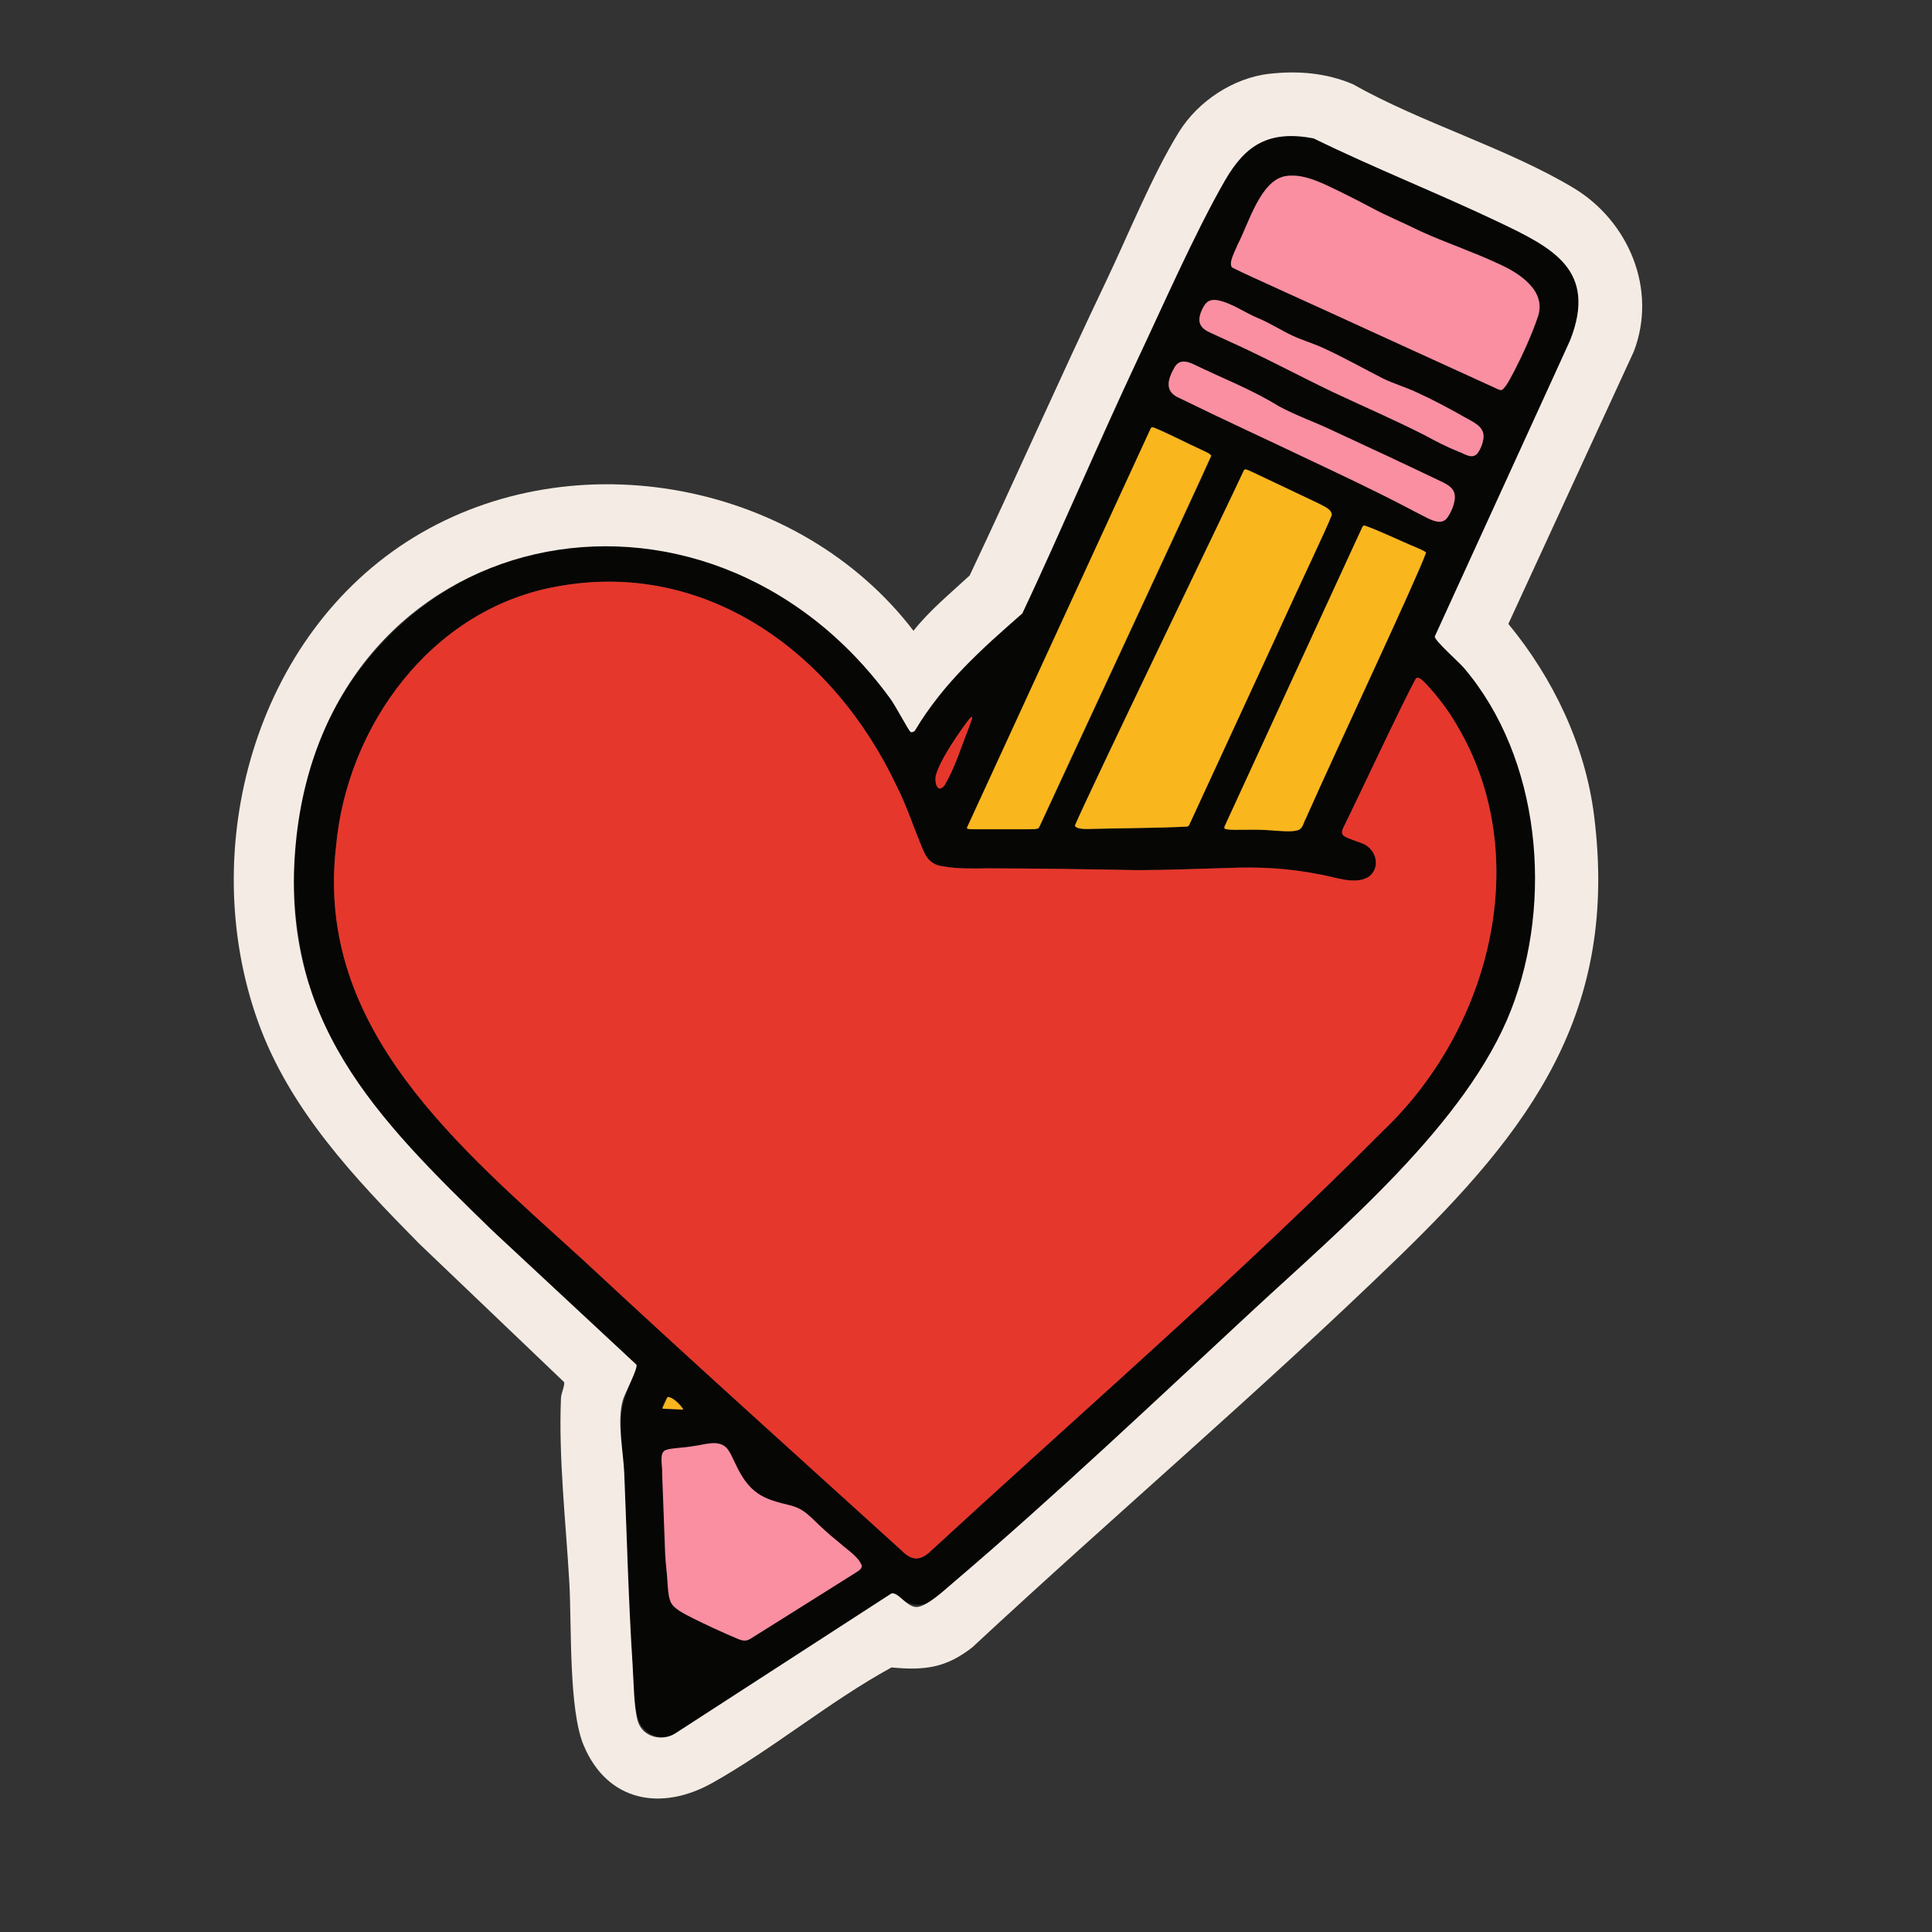
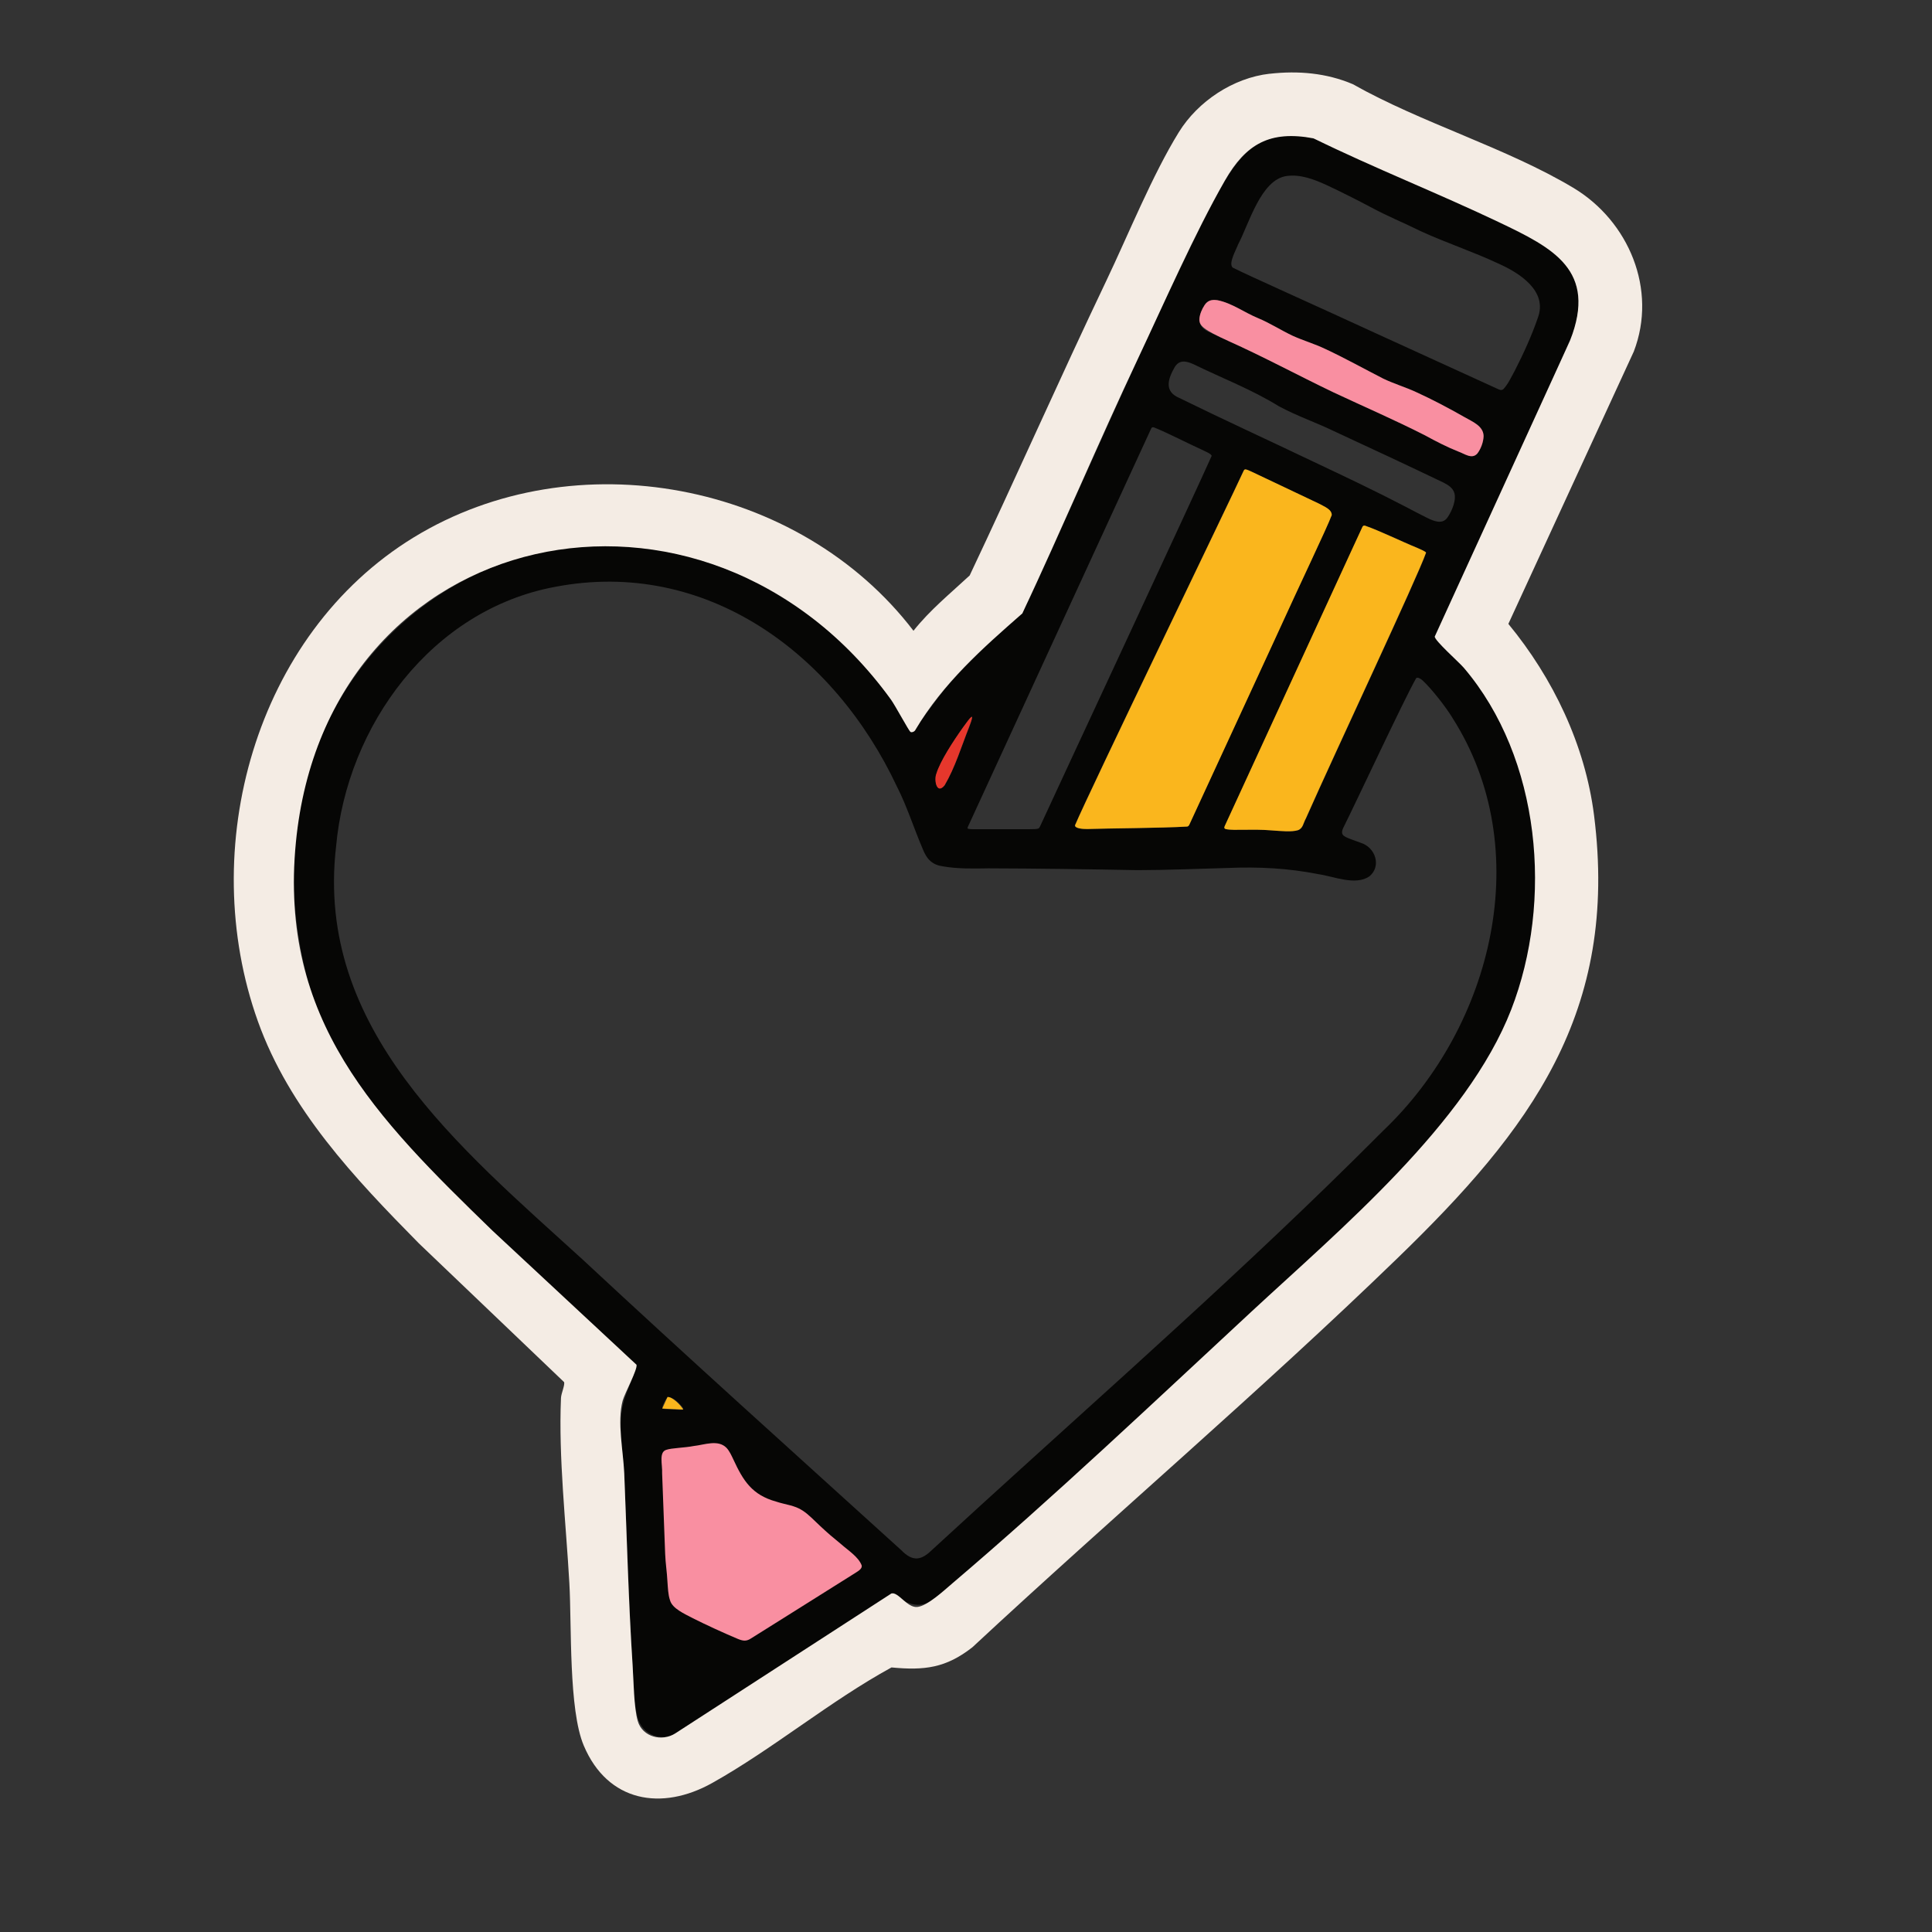
<svg xmlns="http://www.w3.org/2000/svg" width="80" height="80" viewBox="0 0 80 80" fill="none">
  <rect x="0" y="0" width="80" height="80" fill="#333333" stroke="none" />
  <path d="M62.11 9.166C59.572 8.002 57.02 6.855 54.454 5.758C53.73 5.528 52.819 5.572 52.186 5.917C51.484 6.268 50.935 7.086 50.552 7.783C50.266 8.292 50 8.804 49.727 9.344C47.239 14.4 45.01 19.582 42.666 24.704C42.466 25.135 42.188 25.516 41.837 25.834C41.032 26.554 40.236 27.28 39.518 28.081C38.985 28.643 38.548 29.306 38.069 29.919C37.68 30.403 37.367 29.709 37.169 29.4C36.941 29.025 36.696 28.673 36.424 28.334C35.752 27.488 34.998 26.709 34.221 26.05C23.252 17.087 9.113 26.728 12.735 40.566C13.921 44.55 16.802 47.459 19.758 50.364C21.071 51.705 24.78 55.014 26.137 56.335C26.29 56.448 26.336 56.61 26.277 56.787C26.208 57.057 25.983 57.532 25.858 57.925C25.526 58.992 25.831 60.148 25.857 61.239C25.968 63.97 26.049 66.715 26.22 69.445C26.255 69.969 26.26 70.546 26.387 71.058C26.58 71.913 27.505 72.167 28.173 71.698C29.316 70.939 34.379 67.691 36.554 66.268C36.784 66.128 36.854 66.021 37.085 66.121C38.096 66.706 38.403 66.475 39.263 65.767C44.032 61.727 48.673 57.243 53.28 53.021C56.979 49.593 61.206 45.854 62.798 41.27C64.312 36.768 63.722 31.025 60.422 27.423C60.053 27.043 59.704 26.715 59.507 26.4C59.465 26.326 59.479 26.256 59.513 26.181C60.082 24.838 63.838 16.882 65.14 13.77C66.002 11.196 64.272 10.167 62.125 9.172L62.109 9.164L62.11 9.166ZM47.782 17.697C48.353 17.924 49.197 18.366 49.779 18.627C49.884 18.682 50.18 18.797 50.171 18.881C49.611 20.154 43.65 32.942 43.069 34.214C43.022 34.311 43.006 34.318 42.853 34.331C42.732 34.338 42.514 34.336 42.213 34.337C41.627 34.337 40.793 34.337 40.407 34.337C40.31 34.34 40.118 34.334 40.084 34.315C40.049 34.297 40.066 34.265 40.079 34.235C41.533 31.075 44.569 24.474 46.194 20.945C46.973 19.256 47.542 18.013 47.672 17.736C47.697 17.693 47.718 17.682 47.778 17.698L47.783 17.7L47.782 17.697ZM49.153 34.227C48.085 34.291 45.885 34.3 45.014 34.329C44.813 34.333 44.488 34.301 44.509 34.172C45.073 32.832 50.975 20.626 51.489 19.5C51.504 19.47 51.516 19.45 51.536 19.442C51.573 19.425 51.641 19.451 51.801 19.524C52.45 19.827 53.92 20.531 54.62 20.861C54.816 20.974 55.14 21.084 55.139 21.329C54.906 21.938 53.899 24.019 52.754 26.538C51.761 28.692 49.969 32.574 49.243 34.146C49.222 34.187 49.204 34.213 49.157 34.227H49.153ZM56.531 21.767C57.134 21.976 58.05 22.425 58.673 22.677C58.796 22.733 59.048 22.838 59.057 22.885C58.696 23.922 55.325 31.077 54.081 33.889C53.969 34.087 53.967 34.301 53.749 34.377C53.479 34.456 53.083 34.414 52.647 34.383C52.248 34.349 51.872 34.355 51.475 34.359C51.256 34.359 50.954 34.375 50.763 34.329C50.688 34.305 50.697 34.257 50.722 34.201C51.279 32.996 54.214 26.612 55.285 24.288C55.874 23.01 56.308 22.059 56.424 21.816C56.448 21.774 56.471 21.756 56.525 21.766H56.531V21.767ZM40.255 29.691C40.257 29.801 40.168 29.993 40.127 30.12C39.809 30.919 39.554 31.775 39.12 32.514C38.792 32.924 38.671 32.295 38.779 32.035C38.937 31.514 39.469 30.697 39.888 30.109C40.03 29.911 40.161 29.736 40.217 29.693C40.23 29.683 40.244 29.674 40.254 29.686V29.69L40.255 29.691ZM27.424 58.301C27.418 58.231 27.49 58.108 27.525 58.029C27.569 57.947 27.607 57.868 27.693 57.854C27.9 57.869 28.163 58.126 28.285 58.307C28.346 58.433 27.959 58.354 27.88 58.365C27.755 58.345 27.484 58.379 27.425 58.309L27.423 58.301H27.424ZM60.134 29.712C63.61 35.143 61.841 42.462 57.284 46.811C56.493 47.605 55.698 48.389 54.895 49.169C49.59 54.318 44.019 59.18 38.583 64.188C38.16 64.6 37.804 64.689 37.322 64.192C32.923 60.2 28.503 56.23 24.134 52.162C19.018 47.501 13.044 42.611 13.915 35.062C14.365 30.035 17.879 25.243 22.997 24.298C29.193 23.116 34.529 27.003 37.148 32.586C37.55 33.373 37.852 34.325 38.202 35.139C38.378 35.594 38.612 35.816 39.058 35.876C39.675 35.983 40.339 35.965 40.931 35.956C42.916 35.961 45.109 35.993 47.103 36.031C48.33 36.029 49.617 35.973 50.834 35.941C52.105 35.888 53.33 35.947 54.589 36.197C55.24 36.29 56.137 36.689 56.713 36.281C57.21 35.857 56.951 35.089 56.35 34.9C56.084 34.797 55.812 34.719 55.682 34.633C55.514 34.546 55.569 34.377 55.644 34.234C56.174 33.176 58.123 28.994 58.638 28.085C58.694 28.022 58.835 28.106 58.911 28.181C59.272 28.512 59.845 29.244 60.127 29.698L60.136 29.712L60.134 29.712ZM59.926 21.443C59.714 21.726 59.368 21.578 59.093 21.443C58.795 21.298 58.49 21.132 58.203 20.983C56.939 20.324 55.662 19.721 54.372 19.111C52.526 18.229 50.658 17.375 48.819 16.472C48.214 16.212 48.348 15.713 48.638 15.208C48.834 14.88 49.123 14.949 49.417 15.08C50.593 15.655 51.832 16.127 52.946 16.817C53.678 17.216 54.477 17.485 55.228 17.849C56.747 18.551 58.273 19.265 59.785 19.989C59.98 20.093 60.134 20.194 60.208 20.375C60.326 20.669 60.13 21.151 59.935 21.432L59.927 21.442L59.926 21.443ZM61.166 18.788C60.942 19.026 60.647 18.789 60.388 18.698C59.917 18.51 59.458 18.273 59.013 18.03C57.765 17.394 56.495 16.846 55.218 16.247C53.751 15.545 52.327 14.774 50.858 14.116C50.604 13.998 50.343 13.877 50.096 13.765C49.844 13.654 49.65 13.492 49.665 13.206C49.676 13.019 49.771 12.797 49.881 12.632C50.011 12.435 50.182 12.396 50.419 12.433C51.017 12.552 51.526 12.942 52.093 13.174C52.588 13.379 53.043 13.676 53.527 13.905C53.969 14.106 54.437 14.239 54.877 14.45C55.694 14.832 56.482 15.272 57.277 15.679C57.717 15.89 58.186 16.028 58.631 16.232C59.318 16.547 59.981 16.895 60.634 17.268C60.957 17.456 61.424 17.632 61.432 18.054C61.429 18.297 61.318 18.594 61.174 18.779L61.167 18.787L61.166 18.788ZM62.727 15.345C62.582 15.602 62.46 15.884 62.263 16.102C62.163 16.196 62.09 16.135 61.934 16.067C60.462 15.393 58.771 14.623 56.96 13.796C54.317 12.577 51.724 11.425 51.04 11.079C50.859 10.9 51.185 10.35 51.266 10.123C51.719 9.273 52.206 7.438 53.276 7.288C53.852 7.21 54.406 7.424 54.935 7.665C55.546 7.951 56.196 8.279 56.782 8.59C57.439 8.948 58.141 9.229 58.818 9.568C59.853 10.044 61.023 10.433 62.023 10.904C62.923 11.3 64.103 12.052 63.674 13.172C63.438 13.866 63.074 14.67 62.734 15.329L62.727 15.343L62.727 15.345Z" fill="#060605" />
  <path d="M52.578 3.054C53.756 2.921 54.929 3.022 56.018 3.486C58.864 5.094 62.372 6.116 65.147 7.777C67.443 9.152 68.638 11.99 67.652 14.556L62.458 25.834C64.307 28.078 65.637 30.844 66.006 33.759C67.039 41.926 63.364 46.774 57.871 52.094C52.159 57.627 46.085 62.796 40.263 68.211C39.17 69.067 38.283 69.176 36.915 69.045C34.367 70.438 32.008 72.419 29.496 73.827C27.391 75.006 25.16 74.619 24.172 72.28C23.542 70.79 23.675 67.318 23.576 65.556C23.436 63.07 23.124 60.371 23.229 57.887C23.237 57.694 23.401 57.348 23.356 57.228L17.343 51.483C14.68 48.781 11.982 45.934 10.678 42.288C8.123 35.145 10.543 26.283 17.135 22.25C23.799 18.174 33.101 19.941 37.825 26.119C38.508 25.258 39.351 24.573 40.152 23.829C42.069 19.775 43.88 15.671 45.811 11.624C46.729 9.699 47.717 7.248 48.812 5.475C49.602 4.196 51.063 3.223 52.577 3.052L52.578 3.054ZM37.698 30.306C37.633 30.262 37.059 29.198 36.896 28.972C29.174 18.314 13.544 21.595 12.252 34.883C11.534 42.256 15.571 46.279 20.396 50.963L26.357 56.512C26.406 56.703 25.867 57.693 25.783 58C25.545 58.88 25.811 60.095 25.849 61.022C25.958 63.658 26.022 66.316 26.195 68.954C26.237 69.596 26.243 70.7 26.409 71.267C26.604 71.93 27.414 72.13 27.966 71.773L36.911 65.982C37.197 65.904 37.559 66.579 37.979 66.542C38.399 66.506 39.1 65.847 39.441 65.558C43.587 62.033 47.809 58.032 51.815 54.316C55.49 50.907 60.746 46.514 62.575 41.808C64.321 37.313 63.803 31.397 60.613 27.651C60.422 27.427 59.395 26.518 59.41 26.358L65.015 14.096C66.153 11.189 64.304 10.268 62.069 9.202C59.536 7.995 56.909 6.963 54.389 5.728C52.578 5.391 51.589 5.961 50.722 7.472C49.461 9.675 48.221 12.515 47.12 14.85C45.474 18.342 43.973 21.905 42.333 25.401C40.678 26.844 39.053 28.288 37.91 30.214C37.877 30.296 37.754 30.344 37.698 30.306Z" fill="#F4ECE4" />
  <path d="M28.292 58.368L27.422 58.326L27.641 57.845C27.85 57.839 28.191 58.186 28.293 58.368H28.292Z" fill="#FAB61D" />
  <path d="M35.683 64.828C35.702 64.98 35.52 65.064 35.247 65.239C35.108 65.326 34.972 65.412 34.83 65.501C33.665 66.231 31.664 67.493 31.085 67.852C30.893 67.974 30.753 67.948 30.529 67.854C29.992 67.628 29.25 67.29 28.691 67.008C28.332 66.819 27.84 66.606 27.745 66.267C27.661 66.022 27.658 65.751 27.637 65.49C27.617 65.086 27.558 64.74 27.543 64.348C27.516 63.649 27.454 62.015 27.417 61.007C27.435 60.645 27.271 60.131 27.59 60.034C27.813 59.956 28.349 59.951 28.726 59.876C29.163 59.83 29.732 59.593 30.084 59.953C30.206 60.085 30.287 60.264 30.365 60.429C30.779 61.325 31.142 61.9 32.138 62.178C32.531 62.309 32.905 62.328 33.237 62.551C33.501 62.722 33.73 62.977 33.963 63.19C34.265 63.476 34.521 63.69 34.826 63.938C35.111 64.193 35.55 64.467 35.681 64.821V64.828H35.683Z" fill="#F98FA1" />
-   <path d="M47.758 17.698C48.329 17.925 49.173 18.368 49.754 18.628C49.86 18.683 50.156 18.798 50.147 18.883C49.586 20.155 43.626 32.943 43.045 34.216C42.998 34.312 42.981 34.319 42.829 34.333C42.708 34.339 42.49 34.338 42.188 34.339C41.603 34.339 40.769 34.339 40.383 34.339C40.286 34.341 40.094 34.335 40.06 34.316C40.025 34.298 40.042 34.266 40.054 34.237C41.509 31.077 44.545 24.476 46.17 20.946C46.948 19.257 47.517 18.015 47.648 17.738C47.672 17.694 47.693 17.684 47.754 17.699L47.759 17.701L47.758 17.698Z" fill="#FAB61D" />
  <path d="M49.16 34.226C48.092 34.29 45.893 34.298 45.021 34.328C44.821 34.331 44.496 34.299 44.517 34.17C45.08 32.831 50.983 20.625 51.496 19.499C51.512 19.469 51.524 19.449 51.544 19.44C51.581 19.424 51.648 19.45 51.809 19.523C52.458 19.826 53.927 20.53 54.628 20.86C54.823 20.973 55.147 21.083 55.146 21.328C54.914 21.936 53.906 24.018 52.761 26.537C51.769 28.691 49.976 32.573 49.25 34.145C49.229 34.186 49.211 34.211 49.165 34.226H49.16Z" fill="#FAB61D" />
  <path d="M56.522 21.767C57.125 21.976 58.041 22.425 58.664 22.678C58.787 22.733 59.039 22.838 59.048 22.885C58.687 23.922 55.316 31.078 54.072 33.89C53.96 34.087 53.958 34.301 53.74 34.378C53.47 34.456 53.074 34.414 52.638 34.384C52.239 34.35 51.863 34.355 51.466 34.359C51.247 34.359 50.945 34.375 50.754 34.33C50.679 34.305 50.688 34.258 50.714 34.202C51.27 32.996 54.205 26.612 55.276 24.288C55.865 23.011 56.299 22.059 56.415 21.816C56.439 21.774 56.462 21.757 56.516 21.766H56.522V21.767Z" fill="#FAB61D" />
-   <path d="M59.924 21.444C59.712 21.726 59.366 21.578 59.091 21.444C58.793 21.298 58.488 21.132 58.201 20.983C56.938 20.324 55.66 19.721 54.37 19.111C52.524 18.229 50.656 17.376 48.817 16.472C48.212 16.212 48.346 15.713 48.636 15.208C48.832 14.881 49.122 14.95 49.415 15.08C50.592 15.655 51.83 16.127 52.944 16.817C53.676 17.216 54.475 17.485 55.226 17.85C56.745 18.551 58.271 19.265 59.783 19.989C59.978 20.093 60.132 20.194 60.206 20.375C60.324 20.669 60.128 21.152 59.934 21.432L59.925 21.443L59.924 21.444Z" fill="#F98FA1" />
-   <path d="M61.165 18.788C60.941 19.026 60.647 18.788 60.387 18.697C59.917 18.51 59.457 18.273 59.012 18.029C57.764 17.393 56.494 16.846 55.218 16.247C53.75 15.544 52.326 14.774 50.857 14.116C50.603 13.997 50.343 13.877 50.095 13.765C49.844 13.653 49.649 13.492 49.665 13.205C49.675 13.019 49.77 12.796 49.88 12.632C50.011 12.435 50.182 12.396 50.419 12.432C51.017 12.552 51.526 12.941 52.093 13.174C52.588 13.379 53.043 13.676 53.526 13.904C53.969 14.105 54.437 14.239 54.877 14.45C55.694 14.831 56.481 15.271 57.276 15.678C57.716 15.889 58.186 16.028 58.63 16.232C59.318 16.546 59.98 16.895 60.634 17.268C60.956 17.456 61.423 17.631 61.432 18.054C61.428 18.296 61.318 18.593 61.173 18.779L61.166 18.787L61.165 18.788Z" fill="#F98FA1" />
-   <path d="M62.71 15.345C62.565 15.602 62.443 15.884 62.246 16.102C62.145 16.196 62.072 16.135 61.917 16.067C60.444 15.393 58.754 14.623 56.943 13.796C54.3 12.577 51.706 11.425 51.022 11.079C50.842 10.9 51.168 10.35 51.249 10.123C51.702 9.273 52.189 7.438 53.258 7.288C53.834 7.21 54.389 7.424 54.918 7.665C55.529 7.951 56.179 8.279 56.764 8.59C57.421 8.948 58.124 9.229 58.801 9.568C59.836 10.044 61.006 10.433 62.005 10.904C62.906 11.3 64.086 12.052 63.657 13.172C63.42 13.866 63.057 14.67 62.717 15.329L62.709 15.343L62.71 15.345Z" fill="#F98FA1" />
-   <path d="M60.132 29.712C63.608 35.143 61.839 42.463 57.282 46.811C56.491 47.605 55.696 48.389 54.893 49.169C49.589 54.318 44.017 59.18 38.581 64.189C38.158 64.6 37.802 64.69 37.32 64.192C32.921 60.2 28.5 56.23 24.132 52.162C19.016 47.501 13.042 42.611 13.913 35.062C14.363 30.035 17.877 25.243 22.995 24.298C29.191 23.117 34.526 27.003 37.146 32.586C37.548 33.373 37.85 34.325 38.2 35.139C38.376 35.594 38.61 35.816 39.056 35.876C39.673 35.983 40.337 35.965 40.929 35.956C42.914 35.961 45.108 35.993 47.101 36.031C48.328 36.029 49.615 35.973 50.832 35.942C52.103 35.888 53.328 35.947 54.587 36.197C55.238 36.29 56.135 36.689 56.711 36.281C57.208 35.857 56.949 35.089 56.348 34.9C56.083 34.797 55.81 34.719 55.68 34.633C55.513 34.546 55.567 34.377 55.642 34.234C56.172 33.176 58.121 28.994 58.636 28.085C58.692 28.022 58.833 28.106 58.909 28.181C59.27 28.512 59.843 29.244 60.125 29.698L60.134 29.712L60.132 29.712Z" fill="#E6372C" />
+   <path d="M61.165 18.788C60.941 19.026 60.647 18.788 60.387 18.697C59.917 18.51 59.457 18.273 59.012 18.029C57.764 17.393 56.494 16.846 55.218 16.247C53.75 15.544 52.326 14.774 50.857 14.116C49.844 13.653 49.649 13.492 49.665 13.205C49.675 13.019 49.77 12.796 49.88 12.632C50.011 12.435 50.182 12.396 50.419 12.432C51.017 12.552 51.526 12.941 52.093 13.174C52.588 13.379 53.043 13.676 53.526 13.904C53.969 14.105 54.437 14.239 54.877 14.45C55.694 14.831 56.481 15.271 57.276 15.678C57.716 15.889 58.186 16.028 58.63 16.232C59.318 16.546 59.98 16.895 60.634 17.268C60.956 17.456 61.423 17.631 61.432 18.054C61.428 18.296 61.318 18.593 61.173 18.779L61.166 18.787L61.165 18.788Z" fill="#F98FA1" />
  <path d="M40.249 29.693C40.251 29.804 40.162 29.995 40.12 30.122C39.803 30.922 39.548 31.777 39.114 32.516C38.786 32.926 38.665 32.298 38.772 32.037C38.931 31.516 39.463 30.699 39.882 30.111C40.024 29.913 40.154 29.738 40.211 29.695C40.224 29.685 40.238 29.676 40.248 29.689V29.692L40.249 29.693Z" fill="#E6372C" />
</svg>